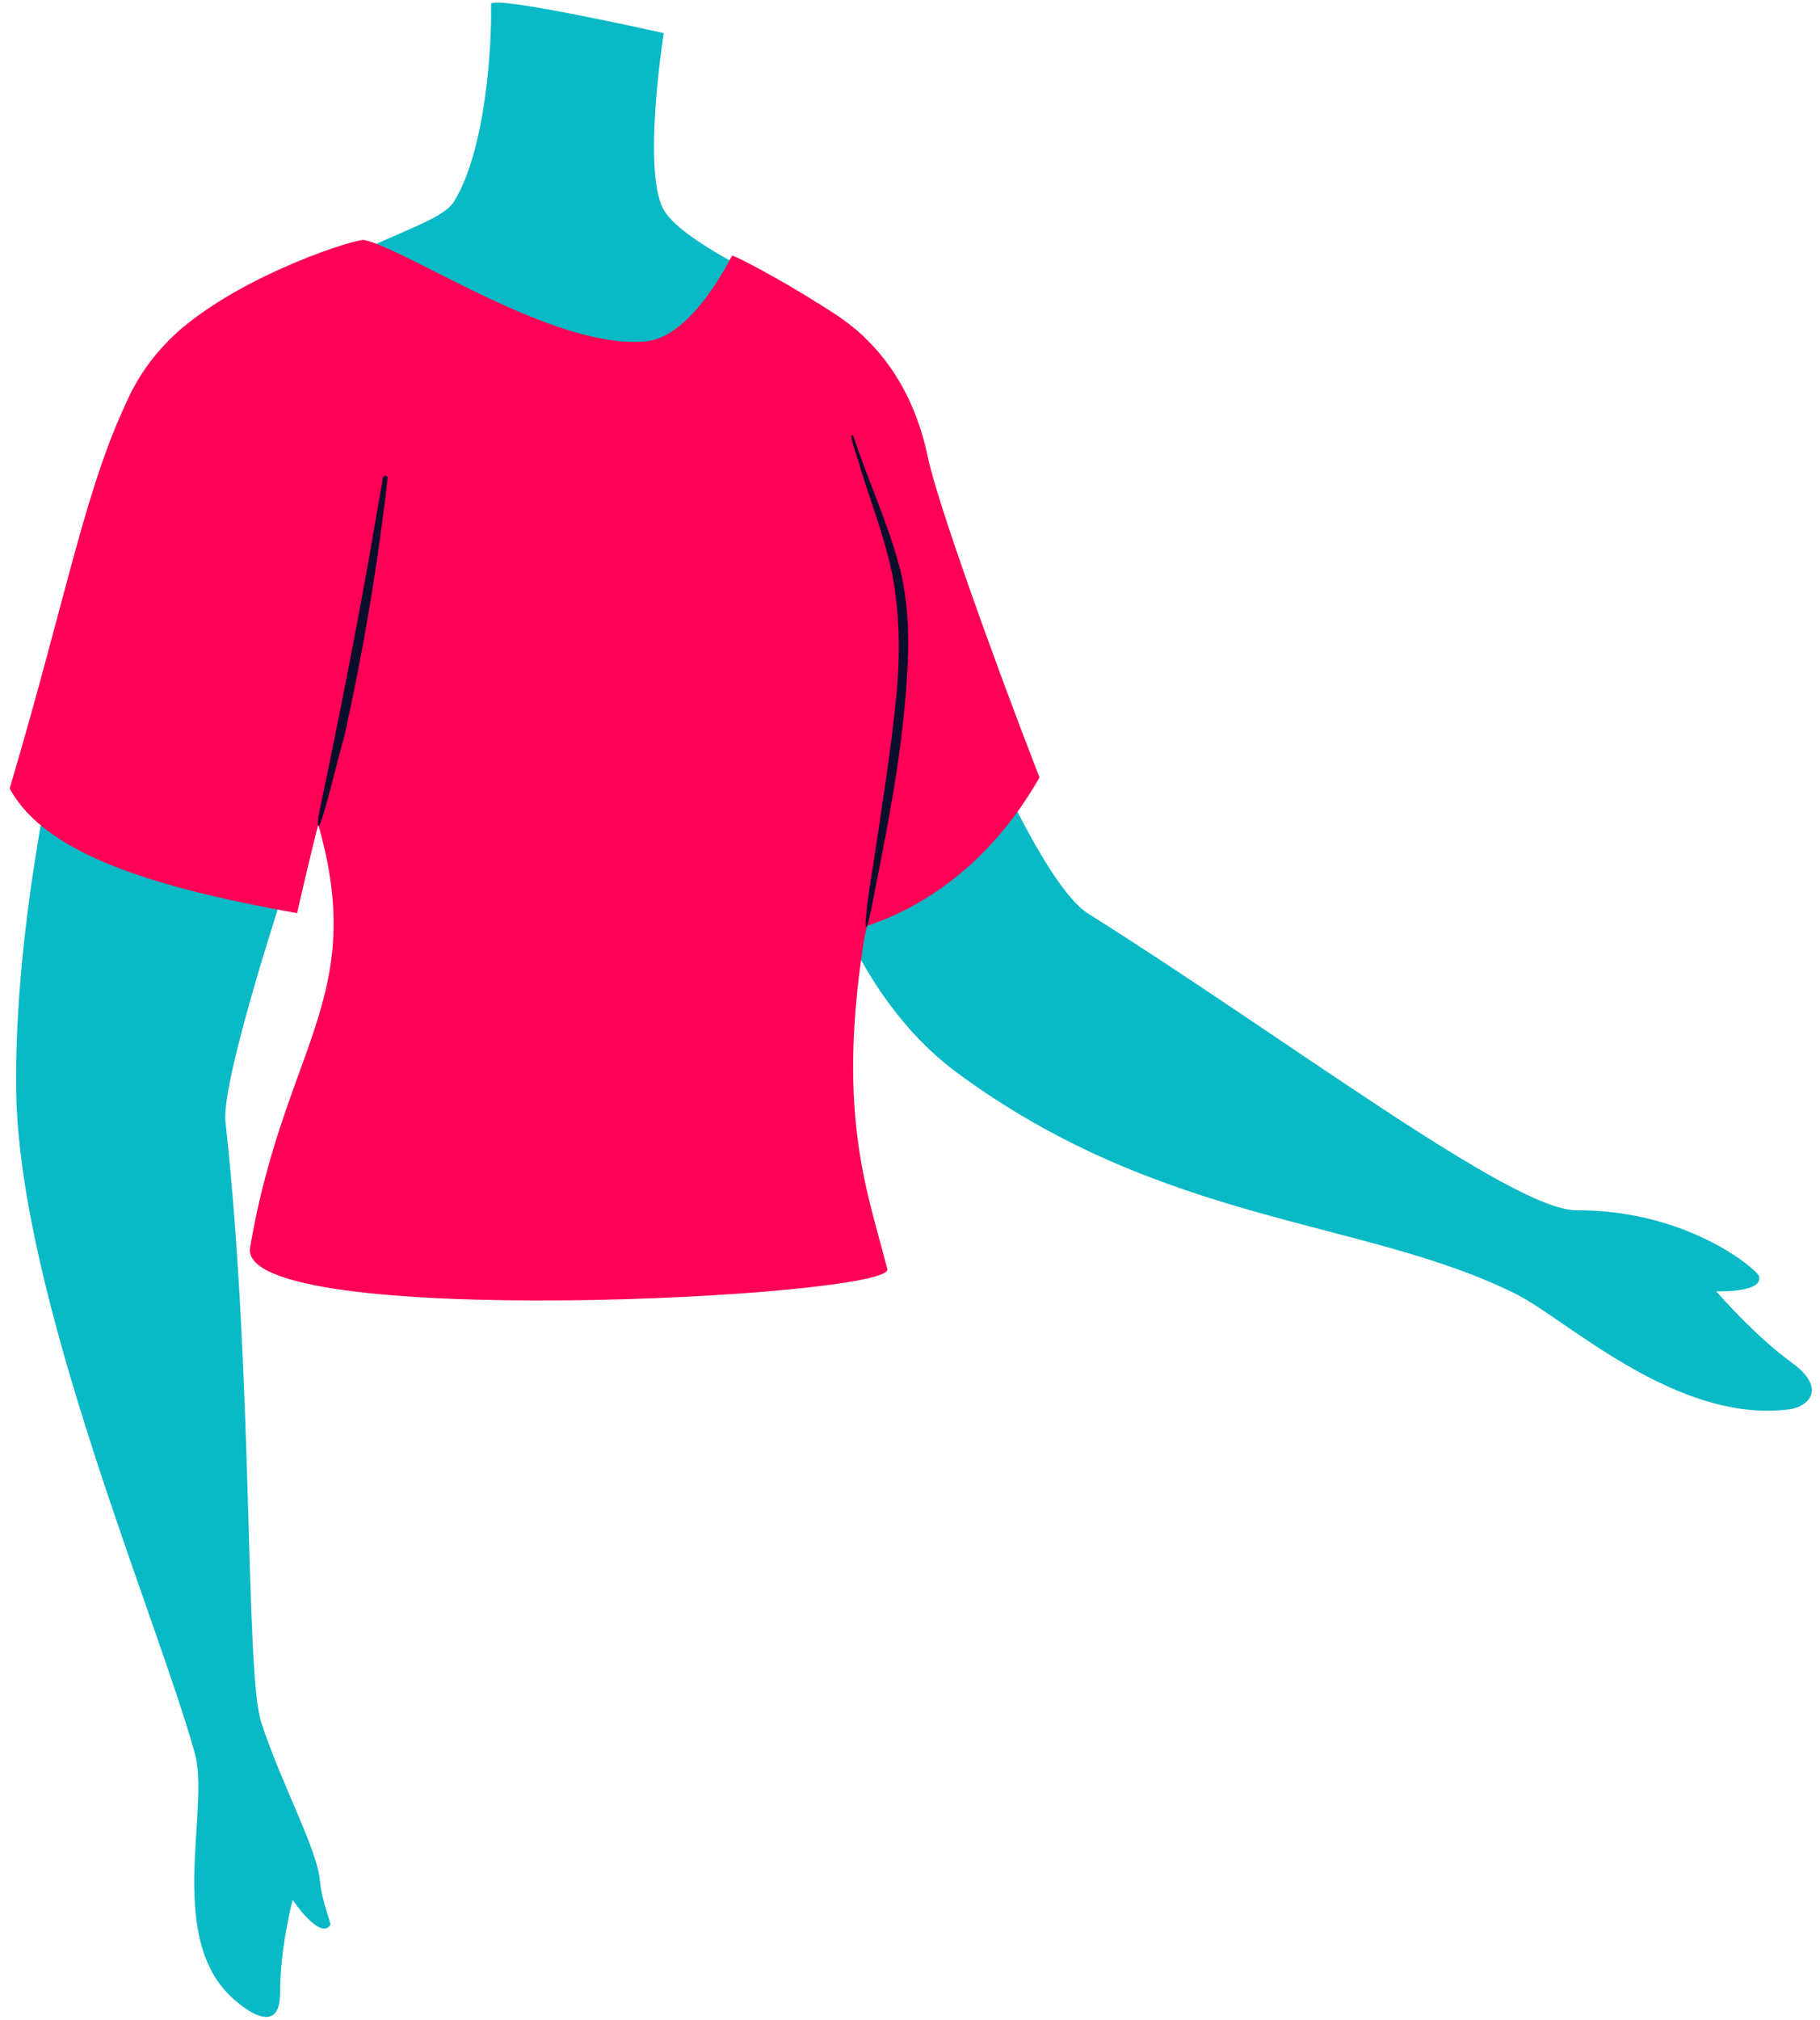
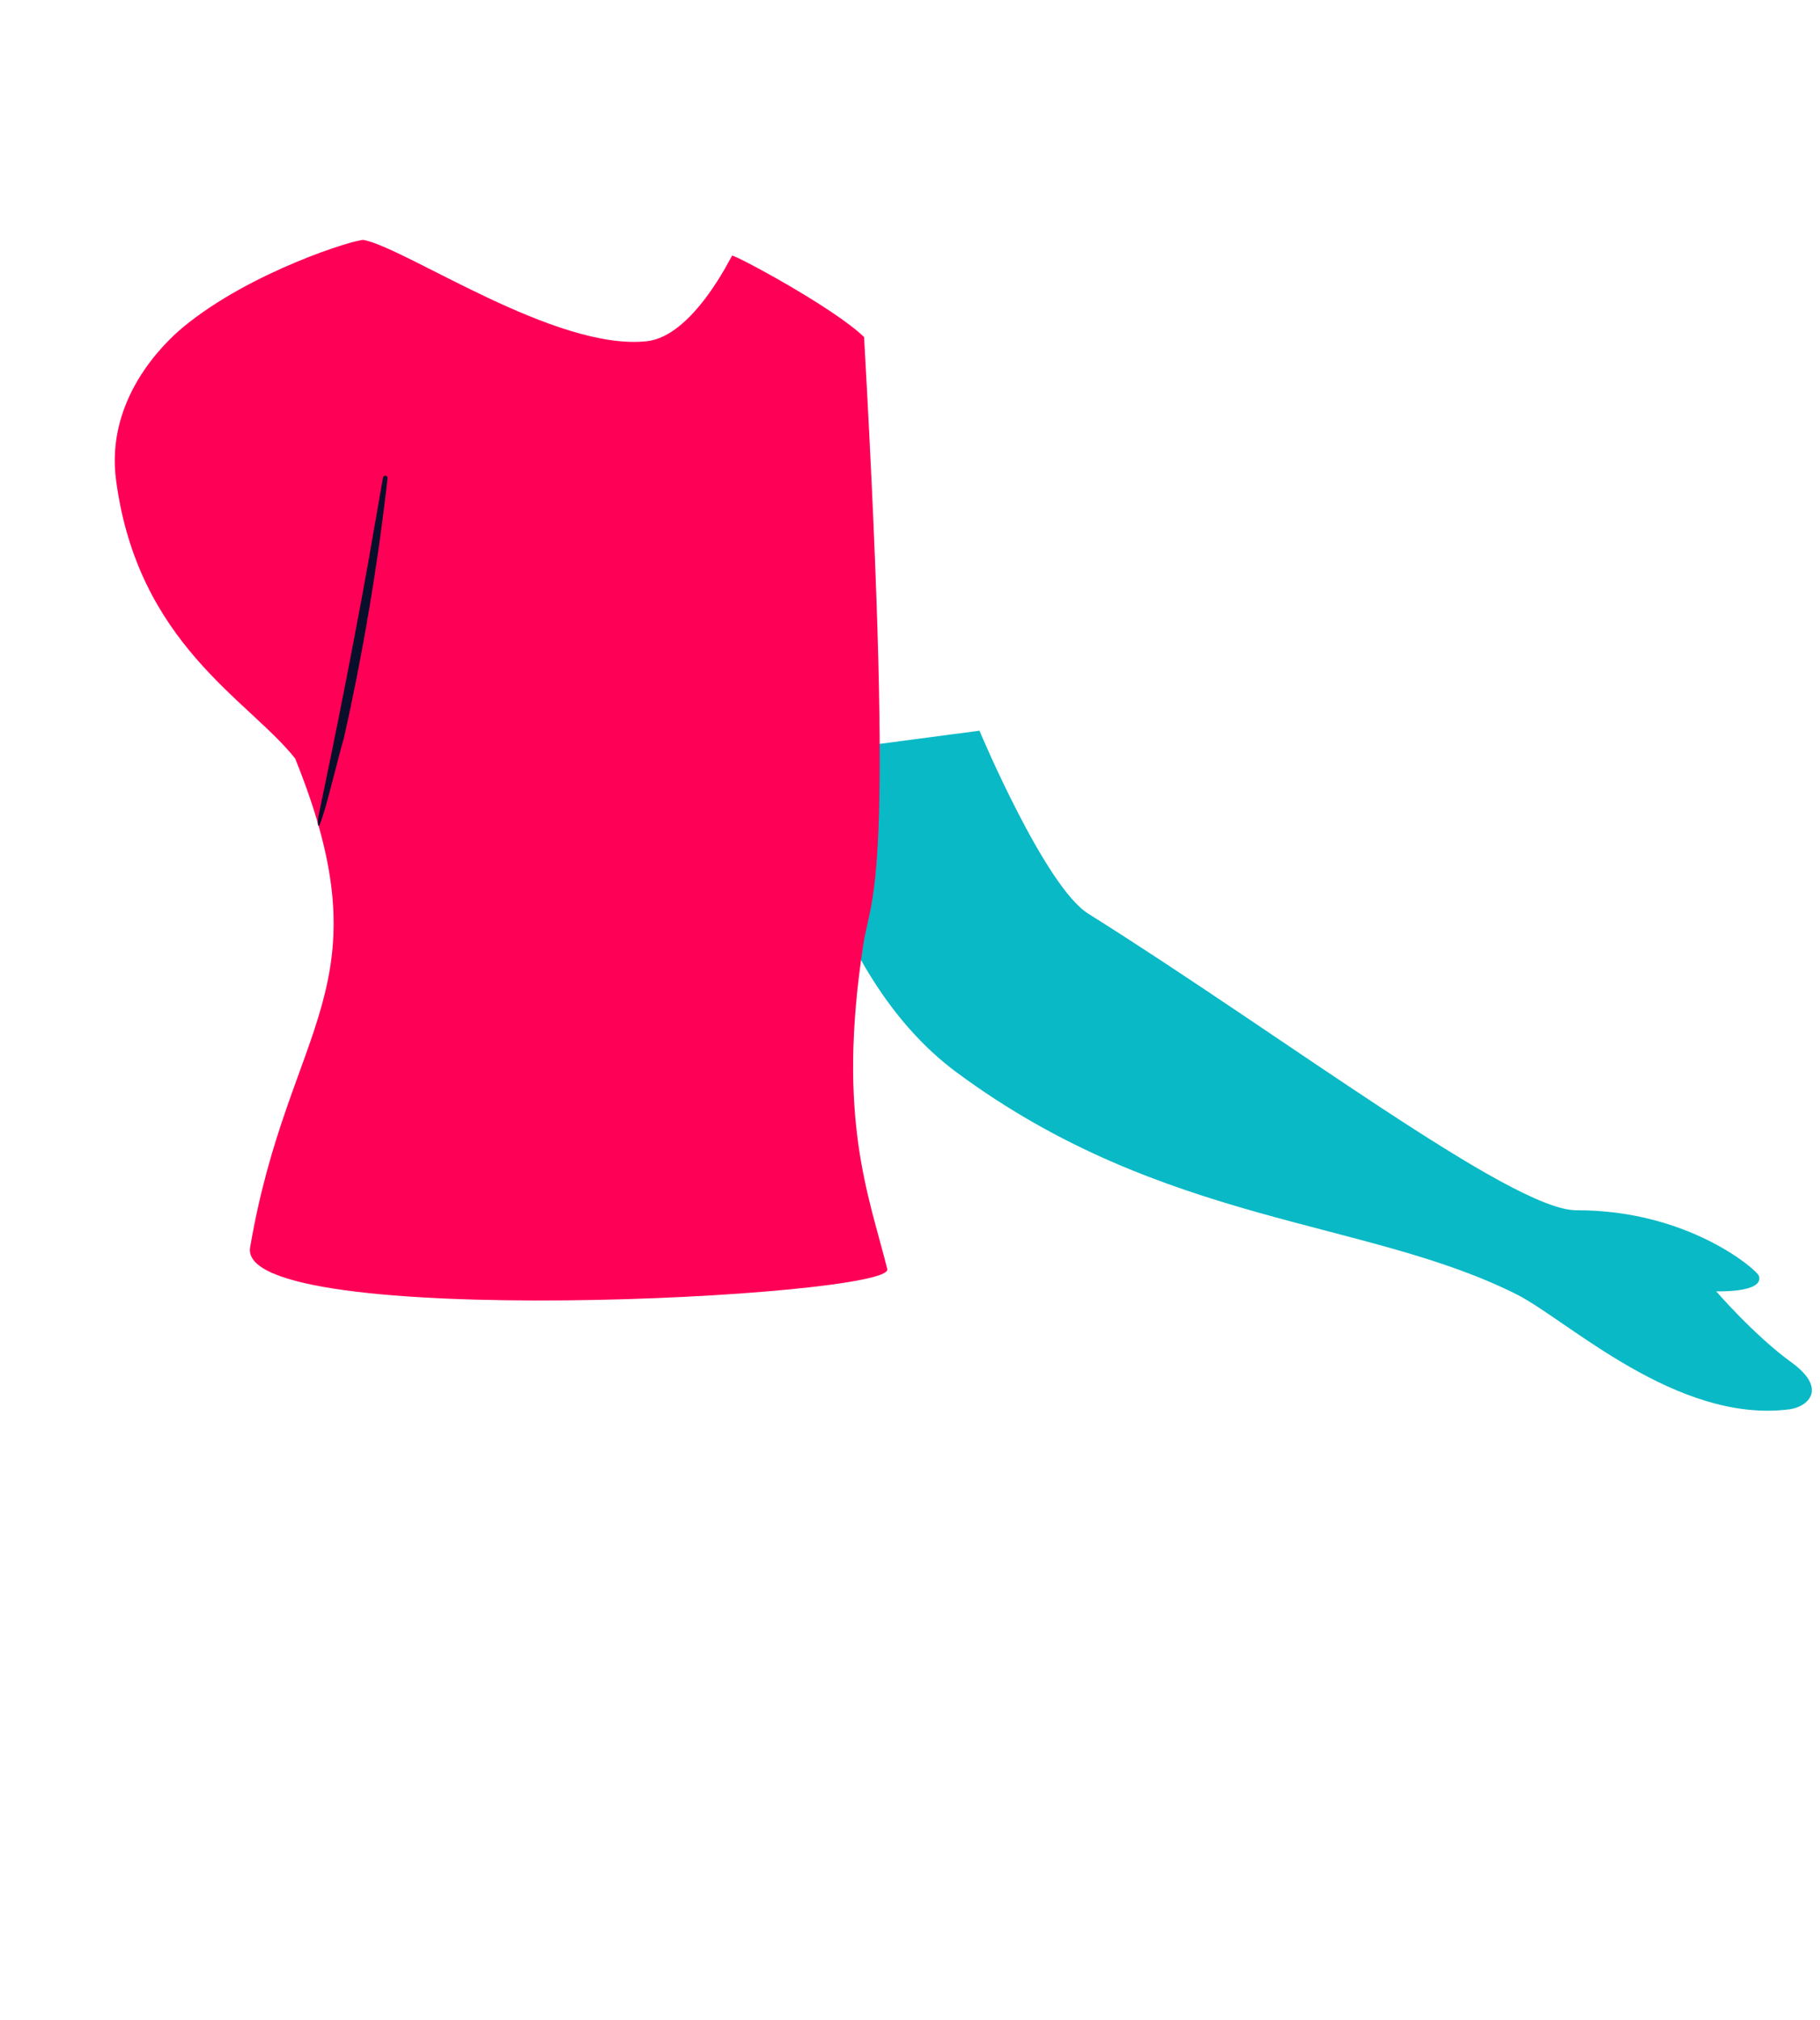
<svg xmlns="http://www.w3.org/2000/svg" xmlns:ns1="http://design.blush" viewBox="288.983 411.195 567.552 629.805" overflow="visible" width="567.552px" height="629.805px">
  <g id="Upper Body/Standing/Talking 1" stroke="none" stroke-width="1" fill="none" fill-rule="evenodd">
    <path d="M594.42,639 C594.42,639 614.788,687.538 628.326,696.031 C689.659,734.506 760.53,788.563 780.544,788.507 C815.547,788.411 836.844,807.14 837.459,808.911 C839.333,814.306 824.173,813.785 824.173,813.785 C824.173,813.785 836.024,827.522 847.601,835.907 C859.178,844.292 852.579,849.836 847.028,850.559 C811.853,855.141 777.661,822.658 761.998,814.765 C715.011,791.086 651.691,793.282 587.178,745.428 C544.439,713.726 536,646.711 536,646.711 L594.42,639 Z" id="hand-2" fill="#09B9C6" ns1:color="Skin-500" />
-     <path d="M379.472,682.72 C379.472,682.72 357.804,747.534 359.298,761.022 C368.14,840.826 365.329,932.24 370.414,948.047 C376.443,966.784 387.708,987.212 388.696,997.167 C389.464,1004.911 392.418,1010.734 391.95,1011.407 C388.689,1016.09 380.241,1003.507 380.241,1003.507 C380.241,1003.507 376.321,1018.243 376.321,1032.54 C376.321,1046.835 364.154,1036.903 360.237,1032.915 C341.171,1013.496 354.446,974.794 349.765,957.895 C337.936,915.196 294.885,815.454 294.025,751.063 C293.315,697.852 307.792,638 307.792,638 L379.472,682.72 Z" id="hand-1" fill="#09B9C6" ns1:color="Skin-500" />
-     <path d="M495.972,421.517 C495.972,421.517 489.254,463.695 495.763,476.265 C500.946,486.274 531.524,499.963 531.524,499.963 L537,529.345 L423.469,541 C410.332,538.086 362.777,525.899 377.957,506.852 C393.135,487.804 425.291,482.552 430.518,474.109 C440.554,457.901 442.388,424.951 442.111,412.505 C442.111,409.414 495.972,421.517 495.972,421.517" id="neck" fill="#09B9C6" ns1:color="Skin-500" />
    <g id="t-shirt" transform="translate(292, 486)">
-       <path d="M252.058,19.703 C255.484,22.461 279.073,32.424 286.398,68.026 C289.035,80.84 306.083,128.8 321.139,167.597 C306.954,192.404 287.198,207.531 266.289,214.2 L228.204,128.111 C228.204,128.111 250.872,30.636 252.058,19.703" id="Cloth-2" fill="#FF0057" />
      <path d="M110.447,0.014 C123.869,2.672 170.236,34.654 198.686,31.578 C213.066,30.024 224.82,5.464 225.271,4.915 C225.723,4.368 256.73,20.91 266.439,30.264 C276.211,204.139 268.726,203.023 266.135,220.075 C257.933,274.048 267.907,297.776 273.677,320.856 C275.882,329.671 70.516,340.274 74.978,314.095 C86.884,244.256 118.012,233.326 89.018,161.658 C74.523,143.352 39.935,126.006 33.177,74.885 C29.858,49.782 47.866,32.342 54.135,27.154 C75.079,9.822 108.215,-0.427 110.447,0.014" id="Cloth-1" fill="#FF0057" />
-       <path d="M38.316,46.699 C23.77,75.563 18.599,108.175 -1.70530257e-13,171.015 C11.17,191.57 44.819,201.822 89.626,209.894 C89.626,209.894 94.242,189.162 99.22,170.77 C105.706,146.817 38.316,46.699 38.316,46.699" id="Cloth-3" fill="#FF0057" />
-       <path d="M263.053,61.018 C267.587,74.896 273.991,88.453 277.645,102.609 C280.036,112.137 280.5,122.301 280.042,132.081 C279.091,153.286 275.415,174.379 271.324,195.15 C269.24,205.727 268.076,212.154 267.41,213.817 C266.506,216.074 266.776,209.736 269.295,194.789 C271.809,177.786 274.931,158.627 276.549,141.648 C277.765,128.916 277.562,114.941 274.824,102.384 C272.341,91.325 268.464,81.487 265.141,70.62 C264.95,69.105 261.105,59.611 263.053,61.018" id="Fill-15" fill="#090E2B" />
      <path d="M117.84,74.285 C114.757,101.612 110.168,128.761 104.161,155.596 C103.265,157.756 96.42,187.256 96.116,182.06 C96.077,181.382 96.213,180.032 96.354,179.363 C101.659,154.144 107.155,126.484 111.703,101.126 C111.704,101.126 116.411,74.091 116.411,74.091 C116.538,73.222 117.956,73.36 117.84,74.285" id="Fill-17" fill="#090E2B" />
    </g>
  </g>
</svg>